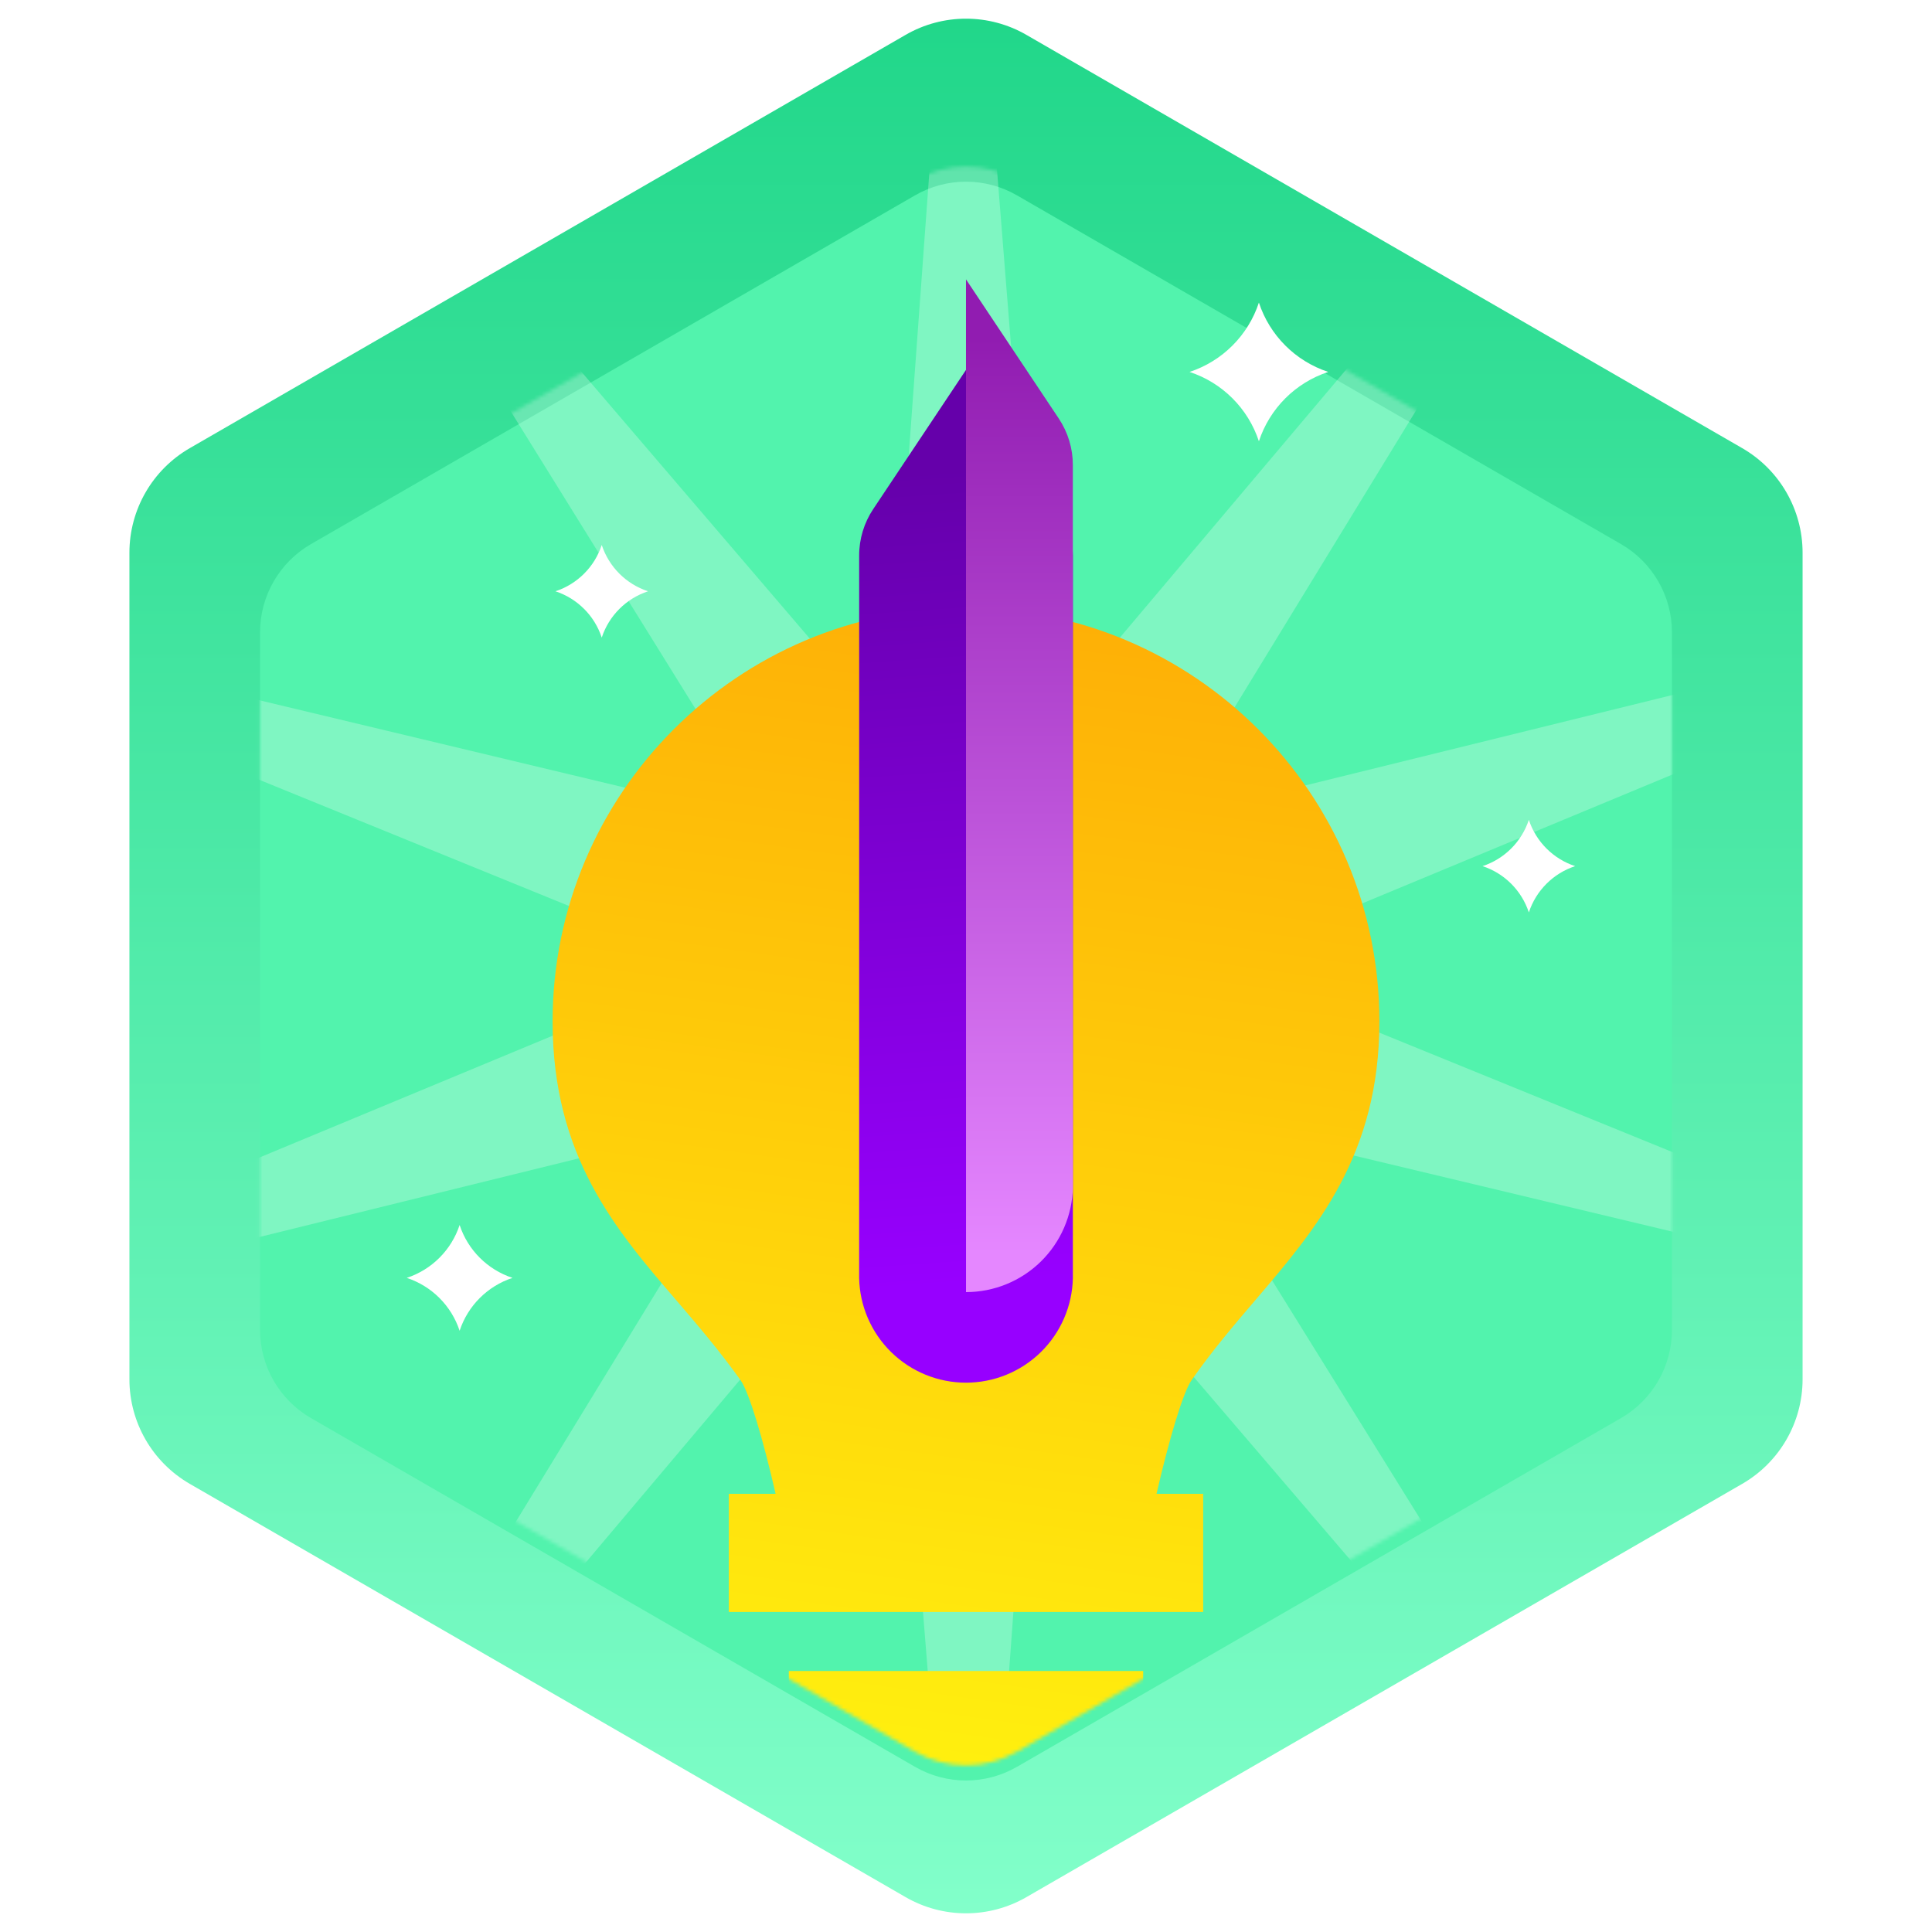
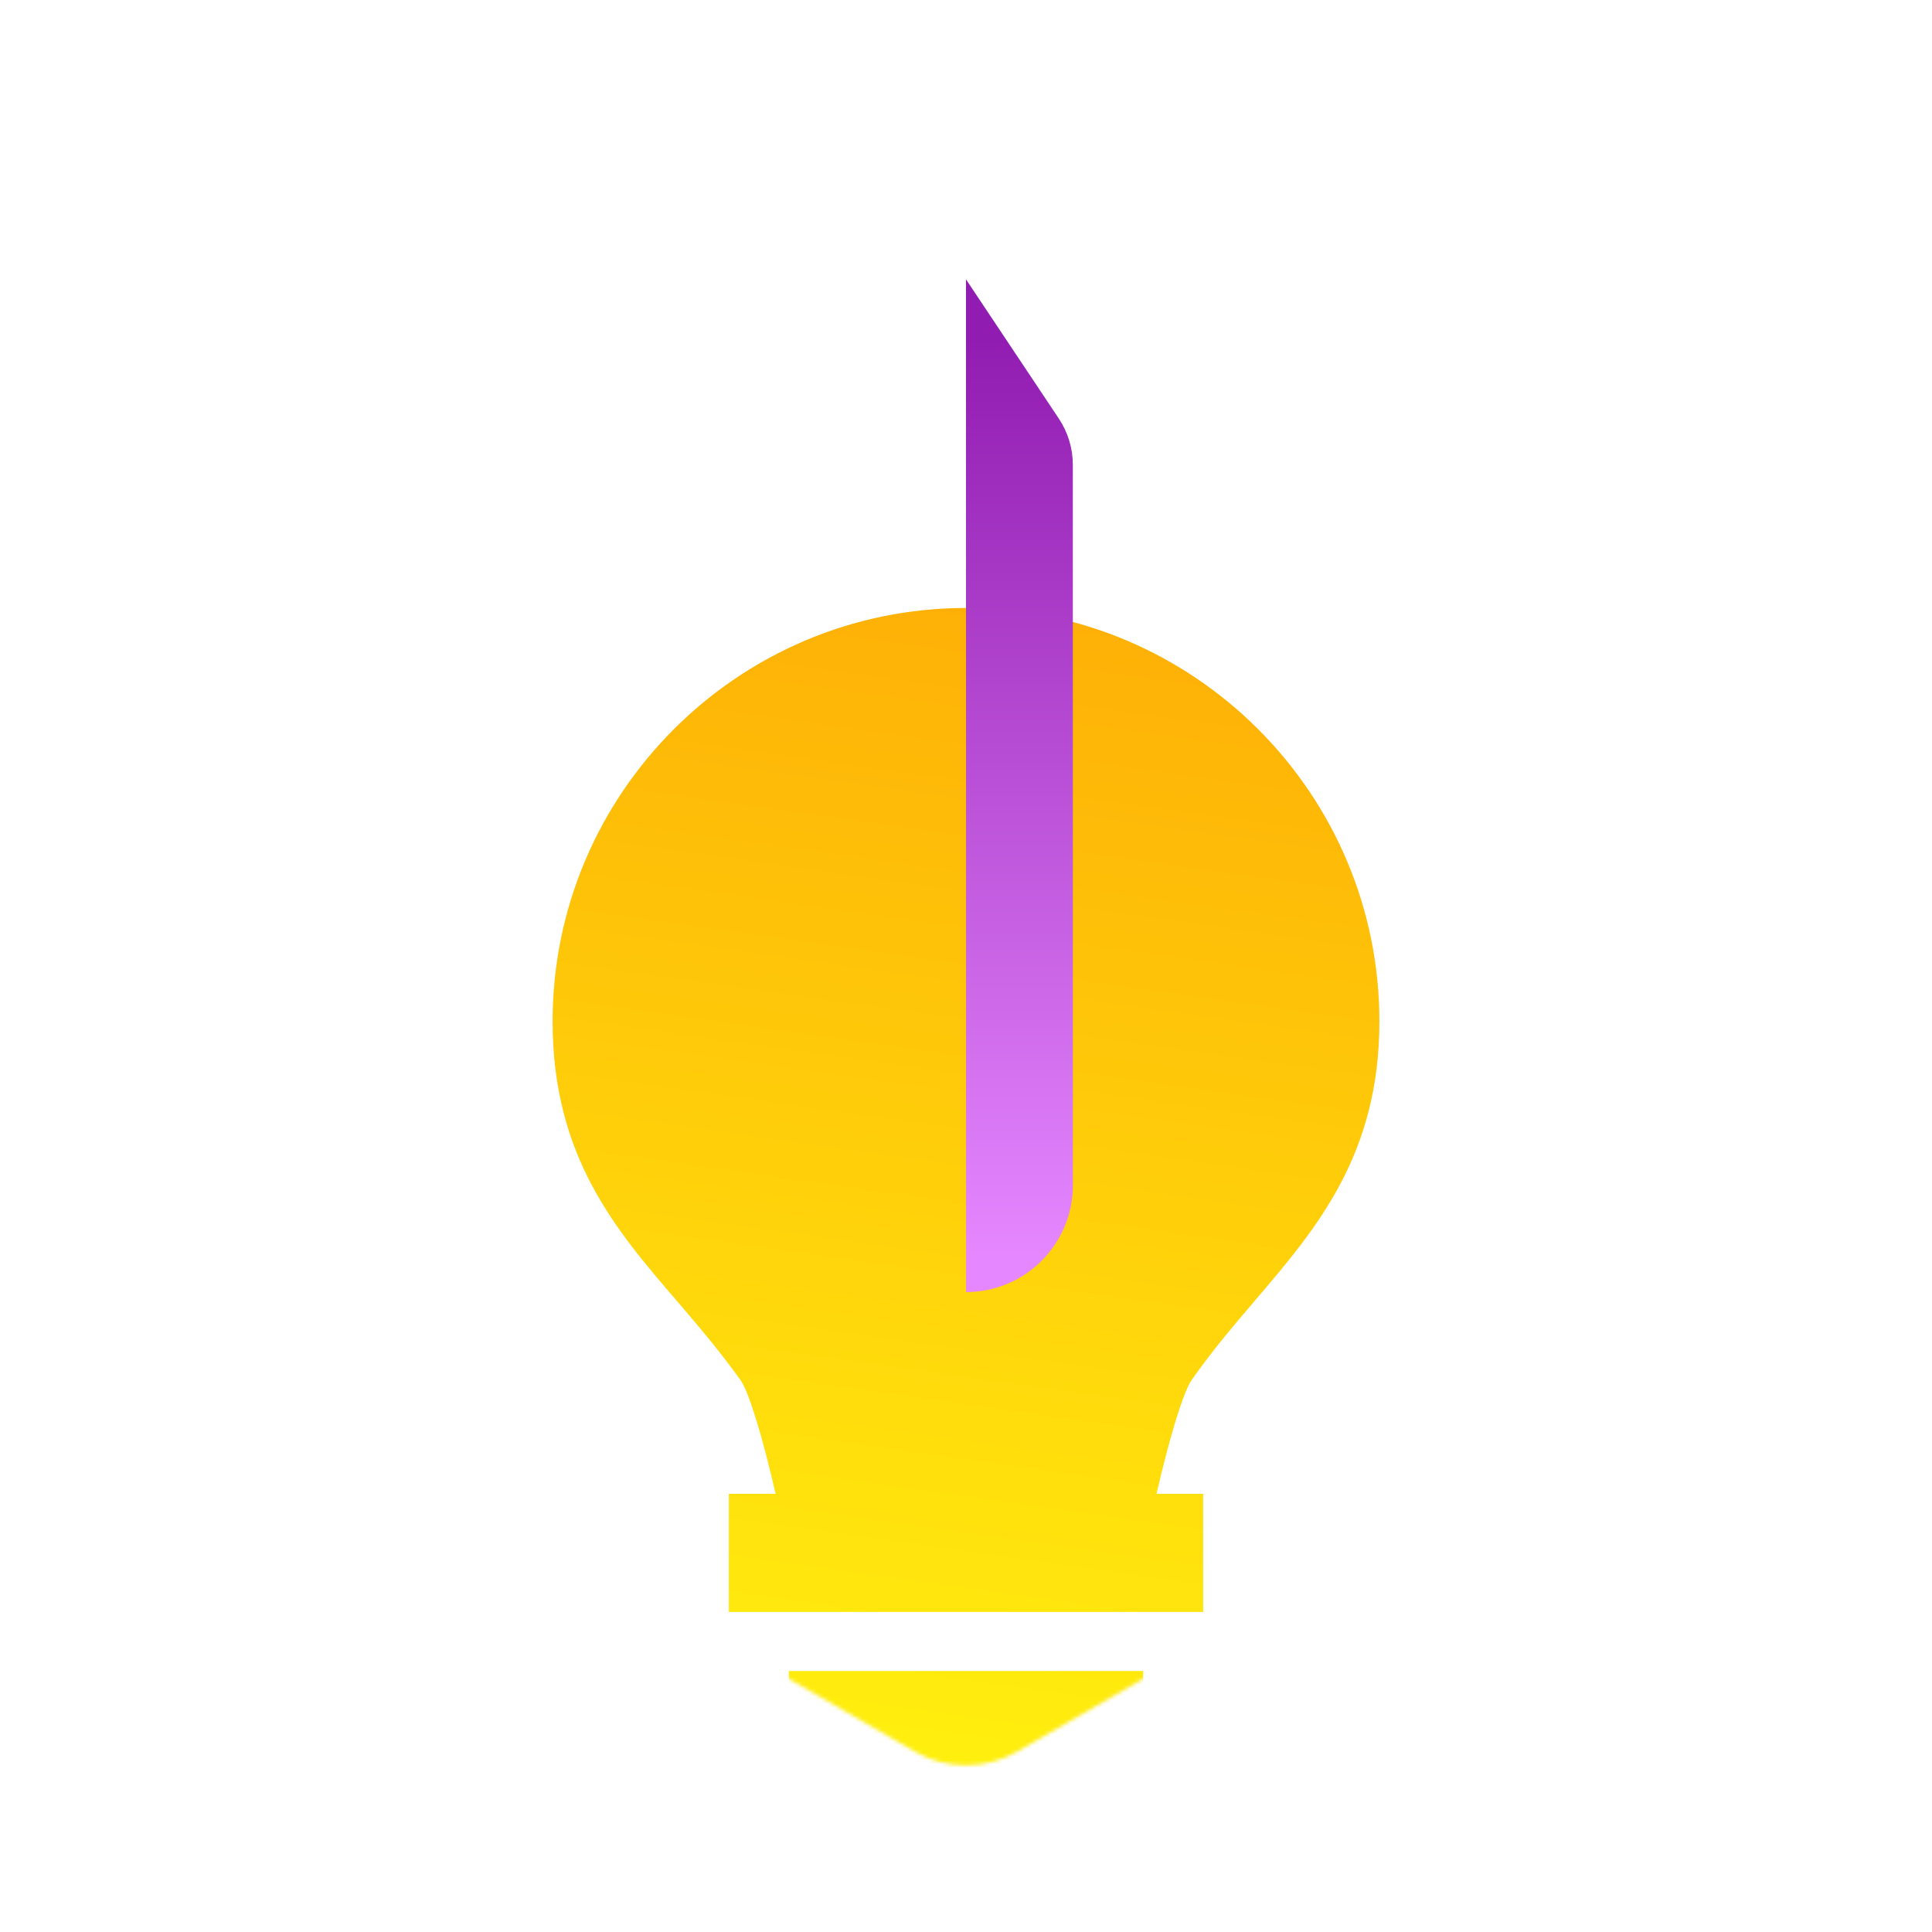
<svg xmlns="http://www.w3.org/2000/svg" width="512" height="512" viewBox="0 0 512 512" fill="none">
-   <path d="M240 9.237C249.9 3.521 262.099 3.521 272 9.237L461.702 118.762C471.603 124.478 477.702 135.042 477.702 146.475L477.702 365.524C477.702 376.957 471.603 387.521 461.702 393.237L272 502.762C262.099 508.478 249.9 508.478 240 502.762L50.297 393.237C40.396 387.521 34.297 376.957 34.297 365.524L34.297 146.475C34.297 135.042 40.396 124.478 50.297 118.762L240 9.237Z" fill="url(#paint0_linear_261_262)" />
  <g filter="url(#filter0_d_261_262)">
-     <path d="M242.498 47.767C250.853 42.943 261.147 42.943 269.501 47.767L429.584 140.19C437.939 145.014 443.085 153.928 443.085 163.576V348.423C443.085 358.07 437.939 366.985 429.584 371.808L269.501 464.232C261.147 469.056 250.853 469.056 242.498 464.232L82.416 371.808C74.061 366.985 68.914 358.07 68.914 348.423V163.576C68.914 153.928 74.061 145.014 82.416 140.19L242.498 47.767Z" fill="#52F3AD" />
-   </g>
+     </g>
  <mask id="mask0_261_262" style="mask-type:alpha" maskUnits="userSpaceOnUse" x="68" y="44" width="376" height="424">
    <path d="M242.498 47.766C250.853 42.943 261.147 42.943 269.501 47.766L429.584 140.19C437.939 145.013 443.085 153.928 443.085 163.575V348.422C443.085 358.07 437.939 366.984 429.584 371.808L269.501 464.232C261.147 469.055 250.853 469.055 242.498 464.232L82.416 371.808C74.061 366.984 68.914 358.07 68.914 348.422V163.575C68.914 153.928 74.061 145.013 82.416 140.19L242.498 47.766Z" fill="url(#paint1_linear_261_262)" />
  </mask>
  <g mask="url(#mask0_261_262)">
    <path d="M447.953 -10.121L308.958 217.243L567.714 153.531L321.624 255.773L568.411 356.322L309.223 294.389L449.777 520.793L276.493 318.342L257.126 584.121L235.934 318.481L64.045 522.118L203.04 294.754L-55.716 358.466L190.375 256.224L-56.412 155.675L202.775 217.608L62.222 -8.796L235.506 193.656L254.872 -72.124L276.064 193.516L447.953 -10.121Z" fill="white" fill-opacity="0.26" />
    <path d="M209.048 442.834H302.953V474.136H209.048V442.834ZM332.783 344.422C348.903 325.547 365.556 306.03 365.556 270.675C365.556 210.278 316.397 161.119 256 161.119C195.604 161.119 146.444 210.278 146.444 270.675C146.444 306.437 163.144 325.891 179.327 344.703C184.93 351.245 190.736 358.022 196.292 365.816C198.546 369.04 202.24 381.405 205.542 395.882H193.146V427.183H318.854V395.882H306.49C309.823 381.373 313.533 368.978 315.771 365.754C321.28 357.881 327.133 351.042 332.783 344.422Z" fill="url(#paint2_linear_261_262)" />
  </g>
  <g filter="url(#filter1_d_261_262)">
-     <path d="M284.314 123.21L284.322 314.718C284.159 322.121 281.105 329.165 275.812 334.344C270.519 339.522 263.409 342.422 256.005 342.423C248.6 342.424 241.49 339.526 236.196 334.349C230.901 329.172 227.845 322.128 227.68 314.726L227.688 123.202C227.687 118.833 228.981 114.561 231.404 110.925L255.997 74.032L280.598 110.933C283.021 114.569 284.315 118.84 284.314 123.21V123.21Z" fill="url(#paint3_linear_261_262)" />
-   </g>
+     </g>
  <path d="M284.322 314.718L284.314 123.21C284.315 118.84 283.021 114.568 280.598 110.933L255.997 74.032L256.005 342.423C263.409 342.422 270.519 339.522 275.812 334.343C281.105 329.165 284.159 322.12 284.322 314.718Z" fill="url(#paint4_linear_261_262)" />
-   <path d="M333.621 80.191V80.191C336.481 88.887 343.301 95.707 351.996 98.566V98.566V98.566C343.301 101.426 336.481 108.246 333.621 116.941V116.941V116.941C330.761 108.246 323.941 101.426 315.246 98.566V98.566V98.566C323.941 95.707 330.761 88.887 333.621 80.191V80.191Z" fill="white" />
  <path d="M121.805 324.64V324.64C123.985 331.271 129.187 336.472 135.818 338.653V338.653V338.653C129.187 340.834 123.985 346.035 121.805 352.667V352.667V352.667C119.624 346.035 114.422 340.834 107.791 338.653V338.653V338.653C114.422 336.472 119.624 331.271 121.805 324.64V324.64Z" fill="white" />
-   <path d="M405.16 217.265V217.265C407.069 223.071 411.623 227.624 417.429 229.534V229.534V229.534C411.623 231.443 407.069 235.997 405.16 241.803V241.803V241.803C403.25 235.997 398.697 231.443 392.891 229.534V229.534V229.534C398.697 227.624 403.25 223.071 405.16 217.265V217.265Z" fill="white" />
-   <path d="M159.469 144.427V144.427C161.378 150.234 165.932 154.787 171.738 156.697V156.697V156.697C165.932 158.606 161.378 163.16 159.469 168.966V168.966V168.966C157.559 163.16 153.005 158.606 147.199 156.697V156.697V156.697C153.005 154.787 157.559 150.234 159.469 144.427V144.427Z" fill="white" />
+   <path d="M159.469 144.427V144.427C161.378 150.234 165.932 154.787 171.738 156.697V156.697C165.932 158.606 161.378 163.16 159.469 168.966V168.966V168.966C157.559 163.16 153.005 158.606 147.199 156.697V156.697V156.697C153.005 154.787 157.559 150.234 159.469 144.427V144.427Z" fill="white" />
  <defs>
    <filter id="filter0_d_261_262" x="59.914" y="39.149" width="392.171" height="441.701" filterUnits="userSpaceOnUse" color-interpolation-filters="sRGB">
      <feFlood flood-opacity="0" result="BackgroundImageFix" />
      <feColorMatrix in="SourceAlpha" type="matrix" values="0 0 0 0 0 0 0 0 0 0 0 0 0 0 0 0 0 0 127 0" result="hardAlpha" />
      <feOffset dy="4" />
      <feGaussianBlur stdDeviation="4.5" />
      <feComposite in2="hardAlpha" operator="out" />
      <feColorMatrix type="matrix" values="0 0 0 0 0 0 0 0 0 0 0 0 0 0 0 0 0 0 0.25 0" />
      <feBlend mode="normal" in2="BackgroundImageFix" result="effect1_dropShadow_261_262" />
      <feBlend mode="normal" in="SourceGraphic" in2="effect1_dropShadow_261_262" result="shape" />
    </filter>
    <filter id="filter1_d_261_262" x="167.68" y="38.032" width="176.643" height="388.391" filterUnits="userSpaceOnUse" color-interpolation-filters="sRGB">
      <feFlood flood-opacity="0" result="BackgroundImageFix" />
      <feColorMatrix in="SourceAlpha" type="matrix" values="0 0 0 0 0 0 0 0 0 0 0 0 0 0 0 0 0 0 127 0" result="hardAlpha" />
      <feOffset dy="24" />
      <feGaussianBlur stdDeviation="30" />
      <feComposite in2="hardAlpha" operator="out" />
      <feColorMatrix type="matrix" values="0 0 0 0 0.698 0 0 0 0 0.278 0 0 0 0 0.816 0 0 0 1 0" />
      <feBlend mode="normal" in2="BackgroundImageFix" result="effect1_dropShadow_261_262" />
      <feBlend mode="normal" in="SourceGraphic" in2="effect1_dropShadow_261_262" result="shape" />
    </filter>
    <linearGradient id="paint0_linear_261_262" x1="256" y1="4.95" x2="256" y2="507.049" gradientUnits="userSpaceOnUse">
      <stop stop-color="#21D78A" />
      <stop offset="1" stop-color="#82FFCA" />
    </linearGradient>
    <linearGradient id="paint1_linear_261_262" x1="256" y1="44.148" x2="256" y2="467.849" gradientUnits="userSpaceOnUse">
      <stop stop-color="#52F3AD" />
      <stop offset="1" stop-color="#CCFAFF" />
    </linearGradient>
    <linearGradient id="paint2_linear_261_262" x1="325.777" y1="44.307" x2="256.001" y2="539.848" gradientUnits="userSpaceOnUse">
      <stop stop-color="#FE9603" />
      <stop offset="1" stop-color="#FFFE10" />
    </linearGradient>
    <linearGradient id="paint3_linear_261_262" x1="255.999" y1="316.563" x2="240.599" y2="94.216" gradientUnits="userSpaceOnUse">
      <stop stop-color="#9700FF" />
      <stop offset="0.969" stop-color="#6500AA" />
    </linearGradient>
    <linearGradient id="paint4_linear_261_262" x1="258.933" y1="332.58" x2="258.933" y2="89.506" gradientUnits="userSpaceOnUse">
      <stop stop-color="#E587FF" />
      <stop offset="1" stop-color="#911CB1" />
    </linearGradient>
  </defs>
</svg>